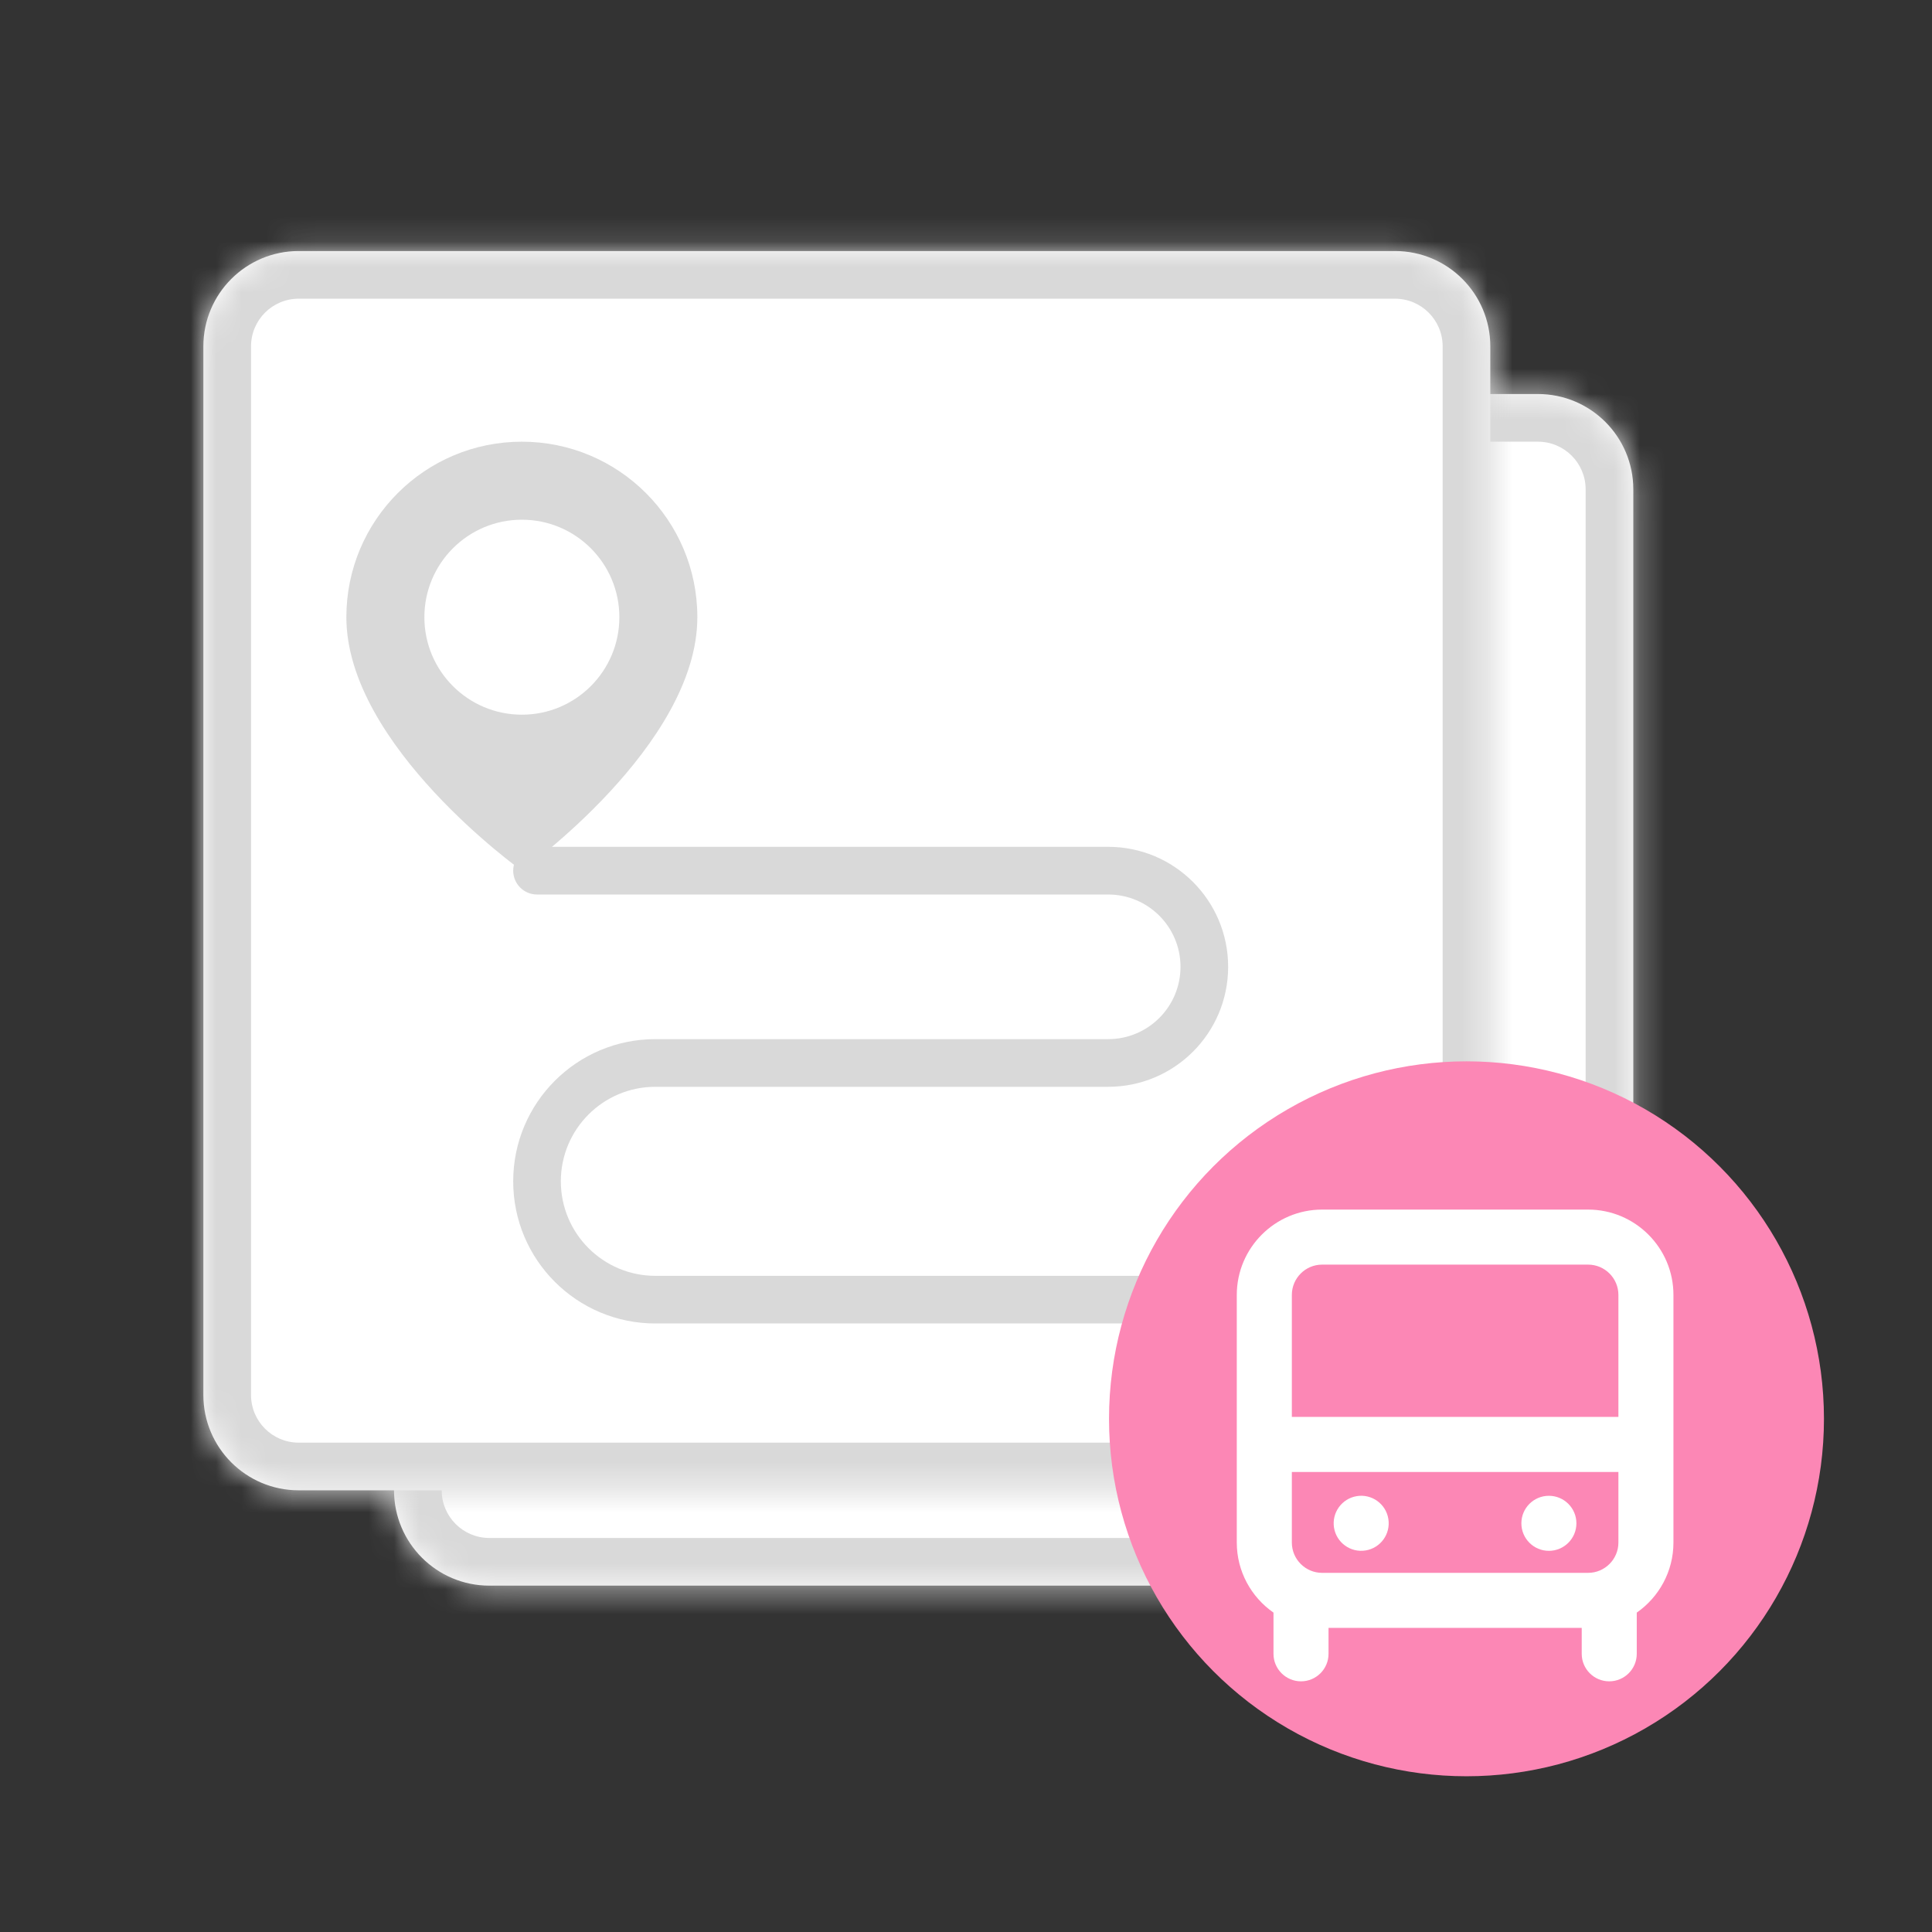
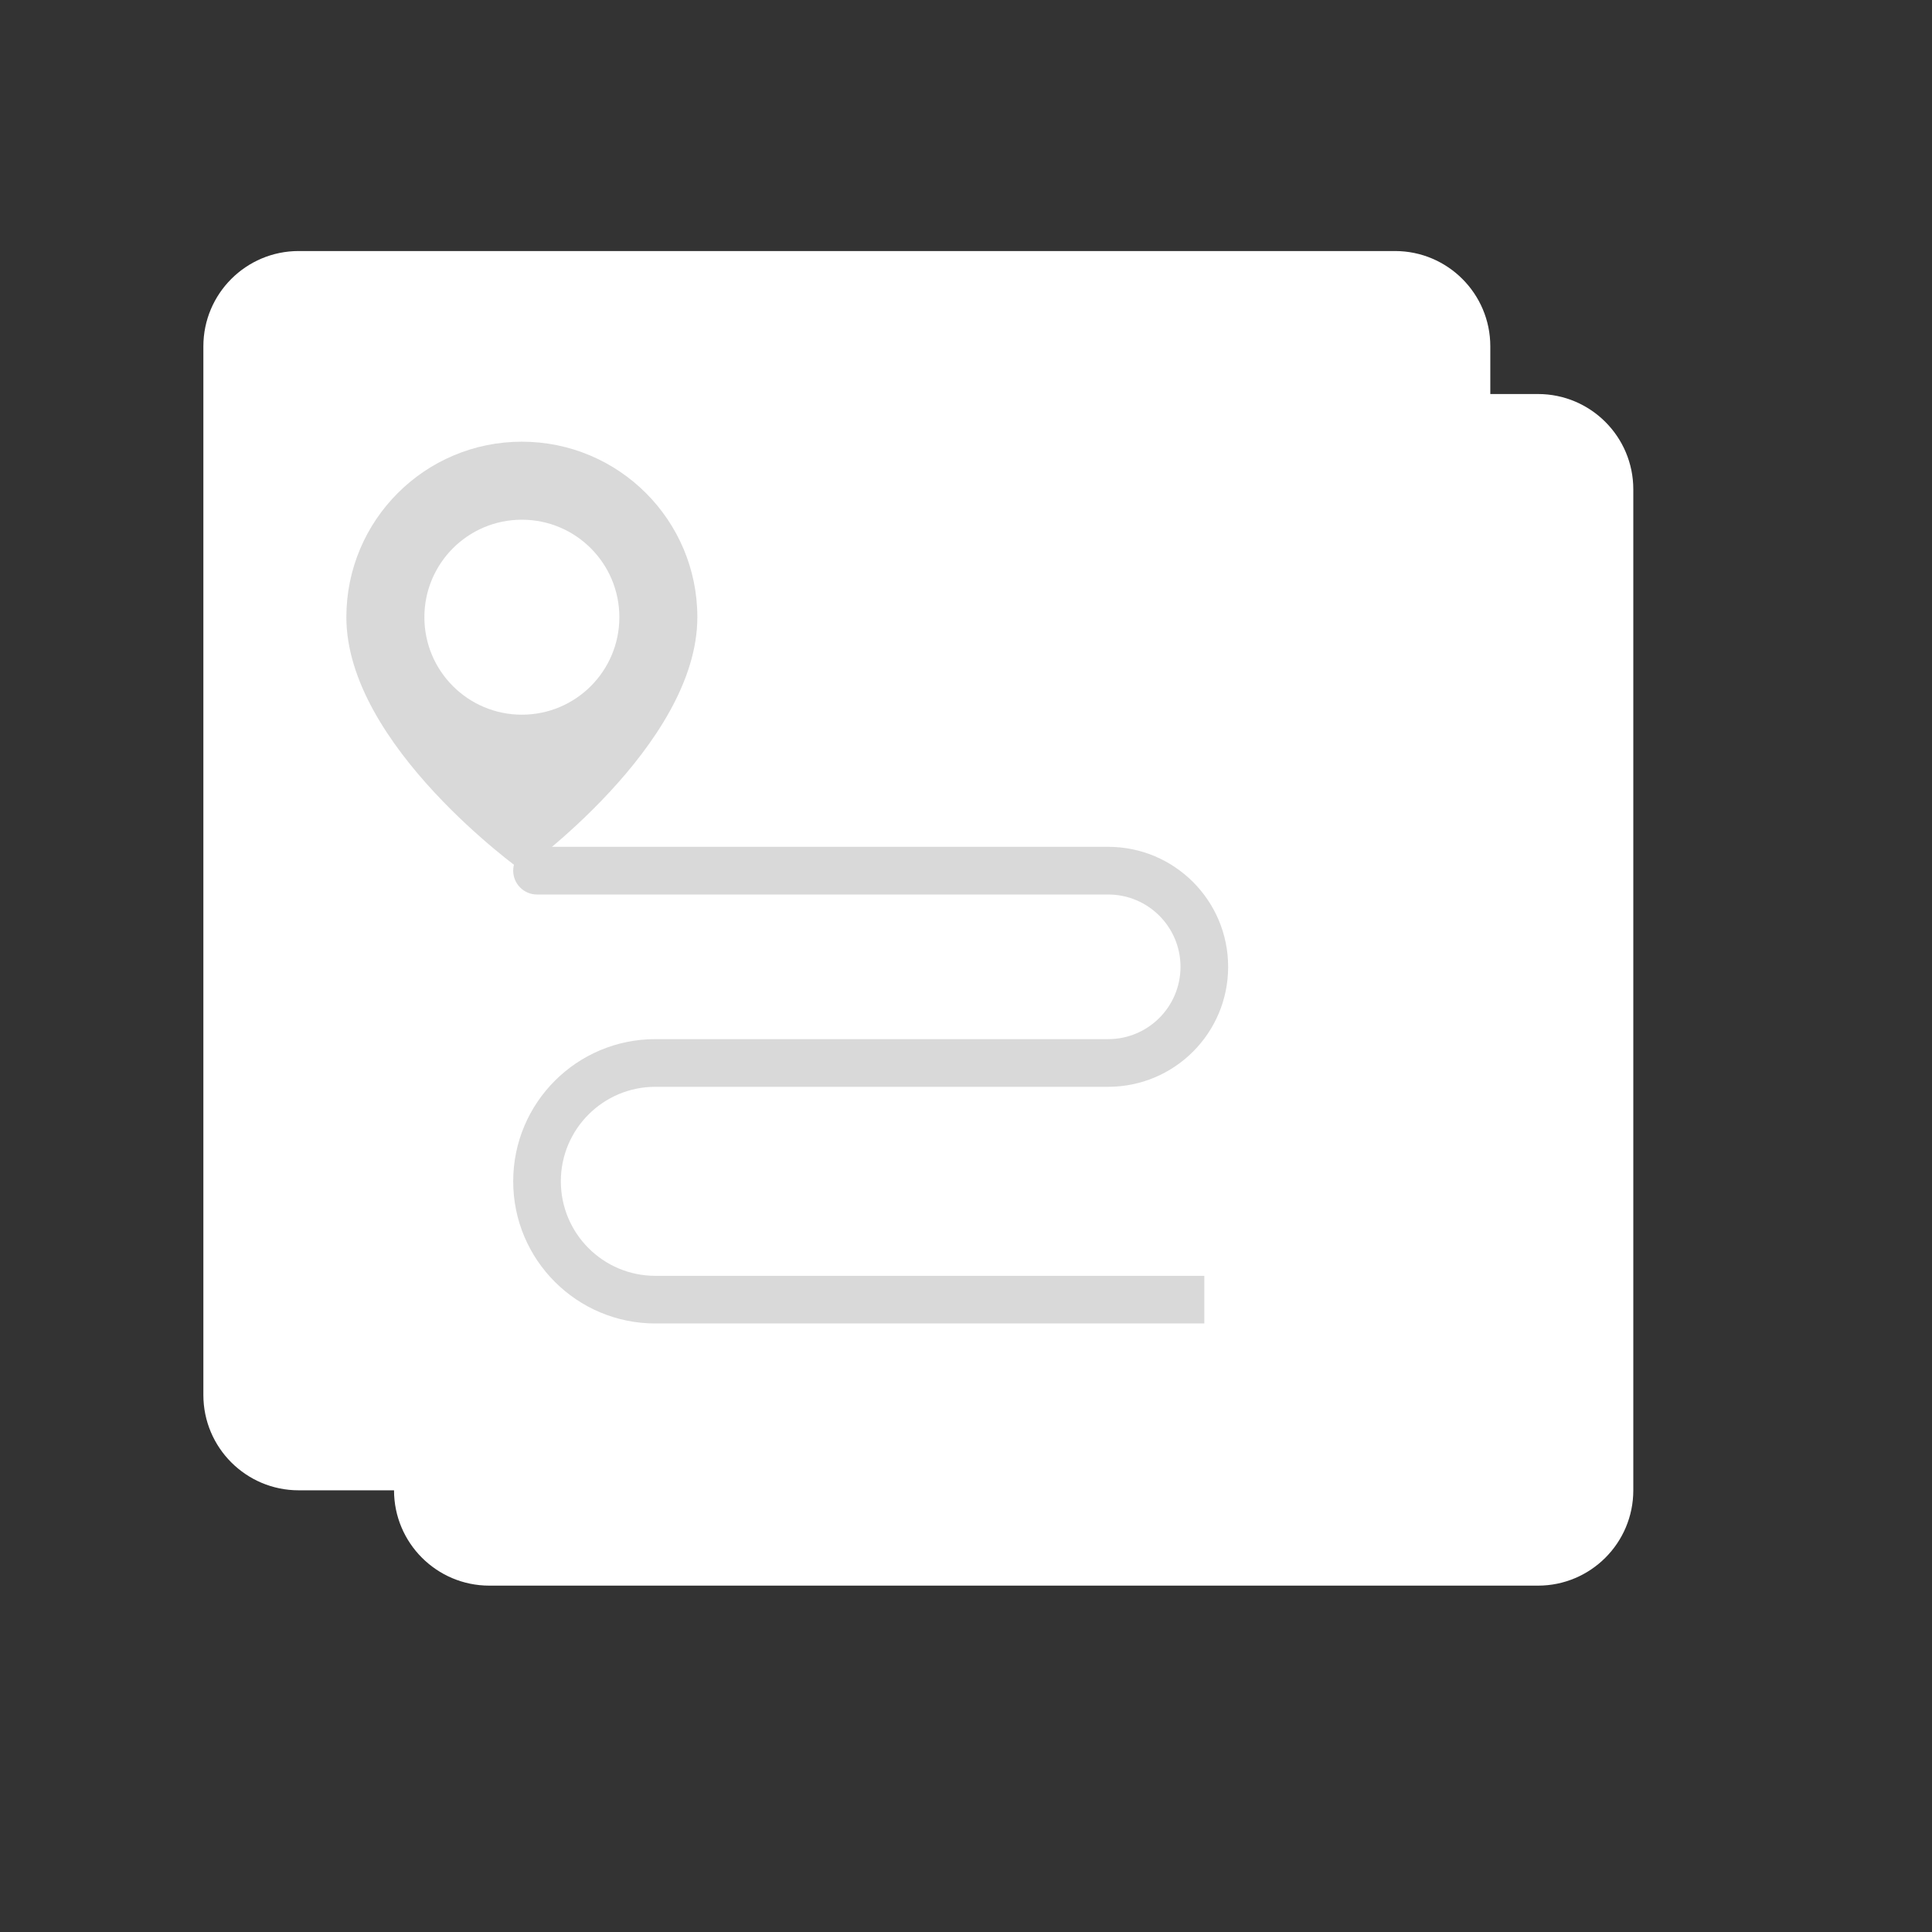
<svg xmlns="http://www.w3.org/2000/svg" width="76" height="76" viewBox="0 0 76 76" fill="none">
  <rect x="0" y="0" width="76" height="76" fill="#333333" stroke="none" />
  <mask id="path-1-inside-1_383_5548" fill="white">
-     <path d="M15.5 19.25C15.5 17.179 17.179 15.5 19.25 15.5H60.5C62.571 15.5 64.25 17.179 64.25 19.25V58.625C64.25 60.696 62.571 62.375 60.5 62.375H19.25C17.179 62.375 15.5 60.696 15.5 58.625V19.25Z" />
-   </mask>
+     </mask>
  <path d="M15.5 19.25C15.5 17.179 17.179 15.5 19.25 15.5H60.5C62.571 15.5 64.25 17.179 64.25 19.25V58.625C64.25 60.696 62.571 62.375 60.5 62.375H19.25C17.179 62.375 15.5 60.696 15.5 58.625V19.25Z" fill="white" />
  <path d="M19.25 15.5V17.375H60.5V15.5V13.625H19.25V15.5ZM64.25 19.25H62.375V58.625H64.25H66.125V19.25H64.25ZM60.5 62.375V60.5H19.25V62.375V64.25H60.5V62.375ZM15.5 58.625H17.375V19.25H15.5H13.625V58.625H15.5ZM19.25 62.375V60.5C18.215 60.5 17.375 59.66 17.375 58.625H15.5H13.625C13.625 61.732 16.143 64.25 19.25 64.25V62.375ZM64.25 58.625H62.375C62.375 59.66 61.535 60.5 60.5 60.5V62.375V64.25C63.607 64.25 66.125 61.732 66.125 58.625H64.25ZM60.5 15.5V17.375C61.535 17.375 62.375 18.215 62.375 19.25H64.25H66.125C66.125 16.143 63.607 13.625 60.5 13.625V15.5ZM19.25 15.5V13.625C16.143 13.625 13.625 16.143 13.625 19.25H15.5H17.375C17.375 18.215 18.215 17.375 19.25 17.375V15.5Z" fill="#D9D9D9" mask="url(#path-1-inside-1_383_5548)" />
  <mask id="path-3-inside-2_383_5548" fill="white">
    <path d="M8 13.625C8 11.554 9.679 9.875 11.75 9.875H54.875C56.946 9.875 58.625 11.554 58.625 13.625V54.875C58.625 56.946 56.946 58.625 54.875 58.625H11.75C9.679 58.625 8 56.946 8 54.875V13.625Z" />
  </mask>
  <path d="M8 13.625C8 11.554 9.679 9.875 11.75 9.875H54.875C56.946 9.875 58.625 11.554 58.625 13.625V54.875C58.625 56.946 56.946 58.625 54.875 58.625H11.75C9.679 58.625 8 56.946 8 54.875V13.625Z" fill="white" />
-   <path d="M11.75 9.875V11.75H54.875V9.875V8H11.75V9.875ZM58.625 13.625H56.75V54.875H58.625H60.5V13.625H58.625ZM54.875 58.625V56.75H11.75V58.625V60.5H54.875V58.625ZM8 54.875H9.875V13.625H8H6.125V54.875H8ZM11.75 58.625V56.75C10.714 56.75 9.875 55.91 9.875 54.875H8H6.125C6.125 57.982 8.643 60.5 11.75 60.5V58.625ZM58.625 54.875H56.75C56.75 55.91 55.91 56.75 54.875 56.75V58.625V60.5C57.982 60.5 60.5 57.982 60.5 54.875H58.625ZM54.875 9.875V11.75C55.91 11.75 56.75 12.589 56.75 13.625H58.625H60.5C60.5 10.518 57.982 8 54.875 8V9.875ZM11.75 9.875V8C8.643 8 6.125 10.518 6.125 13.625H8H9.875C9.875 12.589 10.714 11.75 11.75 11.75V9.875Z" fill="#D9D9D9" mask="url(#path-3-inside-2_383_5548)" />
  <path d="M21.125 33.312C20.607 33.312 20.188 33.732 20.188 34.25C20.188 34.768 20.607 35.188 21.125 35.188V33.312ZM21.125 34.25V35.188H43.593V34.25V33.312H21.125V34.25ZM43.593 41.815V40.877H25.78V41.815V42.752H43.593V41.815ZM25.78 51.125V52.062H47.375V51.125V50.188H25.78V51.125ZM21.125 46.47H20.188C20.188 49.559 22.691 52.062 25.78 52.062V51.125V50.188C23.727 50.188 22.062 48.523 22.062 46.47H21.125ZM25.78 41.815V40.877C22.691 40.877 20.188 43.381 20.188 46.47H21.125H22.062C22.062 44.417 23.727 42.752 25.78 42.752V41.815ZM47.375 38.032H46.438C46.438 39.603 45.164 40.877 43.593 40.877V41.815V42.752C46.199 42.752 48.312 40.639 48.312 38.032H47.375ZM43.593 34.25V35.188C45.164 35.188 46.438 36.461 46.438 38.032H47.375H48.312C48.312 35.426 46.199 33.312 43.593 33.312V34.25Z" fill="#D9D9D9" />
-   <circle cx="57.688" cy="55.812" r="14.062" fill="#FC87B5" />
-   <path d="M62.472 47.582H52.009C50.158 47.582 48.652 49.088 48.652 50.939V60.68C48.652 61.82 49.224 62.829 50.096 63.436V65.057C50.096 65.654 50.581 66.139 51.178 66.139C51.776 66.139 52.261 65.654 52.261 65.057V64.037H62.221V65.057C62.221 65.654 62.705 66.139 63.303 66.139C63.901 66.139 64.386 65.654 64.386 65.057V63.436C65.257 62.829 65.829 61.82 65.829 60.68V50.939C65.829 49.088 64.323 47.582 62.472 47.582ZM50.818 60.68V57.903H63.664V60.68C63.664 61.337 63.129 61.872 62.472 61.872H52.009C51.352 61.872 50.818 61.337 50.818 60.68ZM52.009 49.747H62.472C63.129 49.747 63.664 50.282 63.664 50.939V55.737H50.818V50.939C50.818 50.282 51.352 49.747 52.009 49.747Z" fill="white" />
-   <path d="M53.719 60.991C54.309 60.895 54.71 60.34 54.614 59.749C54.519 59.159 53.963 58.758 53.373 58.854C52.783 58.95 52.382 59.506 52.477 60.096C52.573 60.686 53.129 61.087 53.719 60.991Z" fill="white" />
  <path d="M60.929 61.006C61.527 61.006 62.012 60.521 62.012 59.923C62.012 59.325 61.527 58.841 60.929 58.841C60.331 58.841 59.847 59.325 59.847 59.923C59.847 60.521 60.331 61.006 60.929 61.006Z" fill="white" />
  <path d="M27.432 24.278C27.432 29.328 20.528 34.25 20.528 34.25C20.528 34.25 13.625 29.328 13.625 24.278C13.625 20.466 16.716 17.375 20.528 17.375C24.341 17.375 27.432 20.466 27.432 24.278Z" fill="#D9D9D9" />
  <circle cx="20.529" cy="24.279" r="3.835" fill="white" />
</svg>